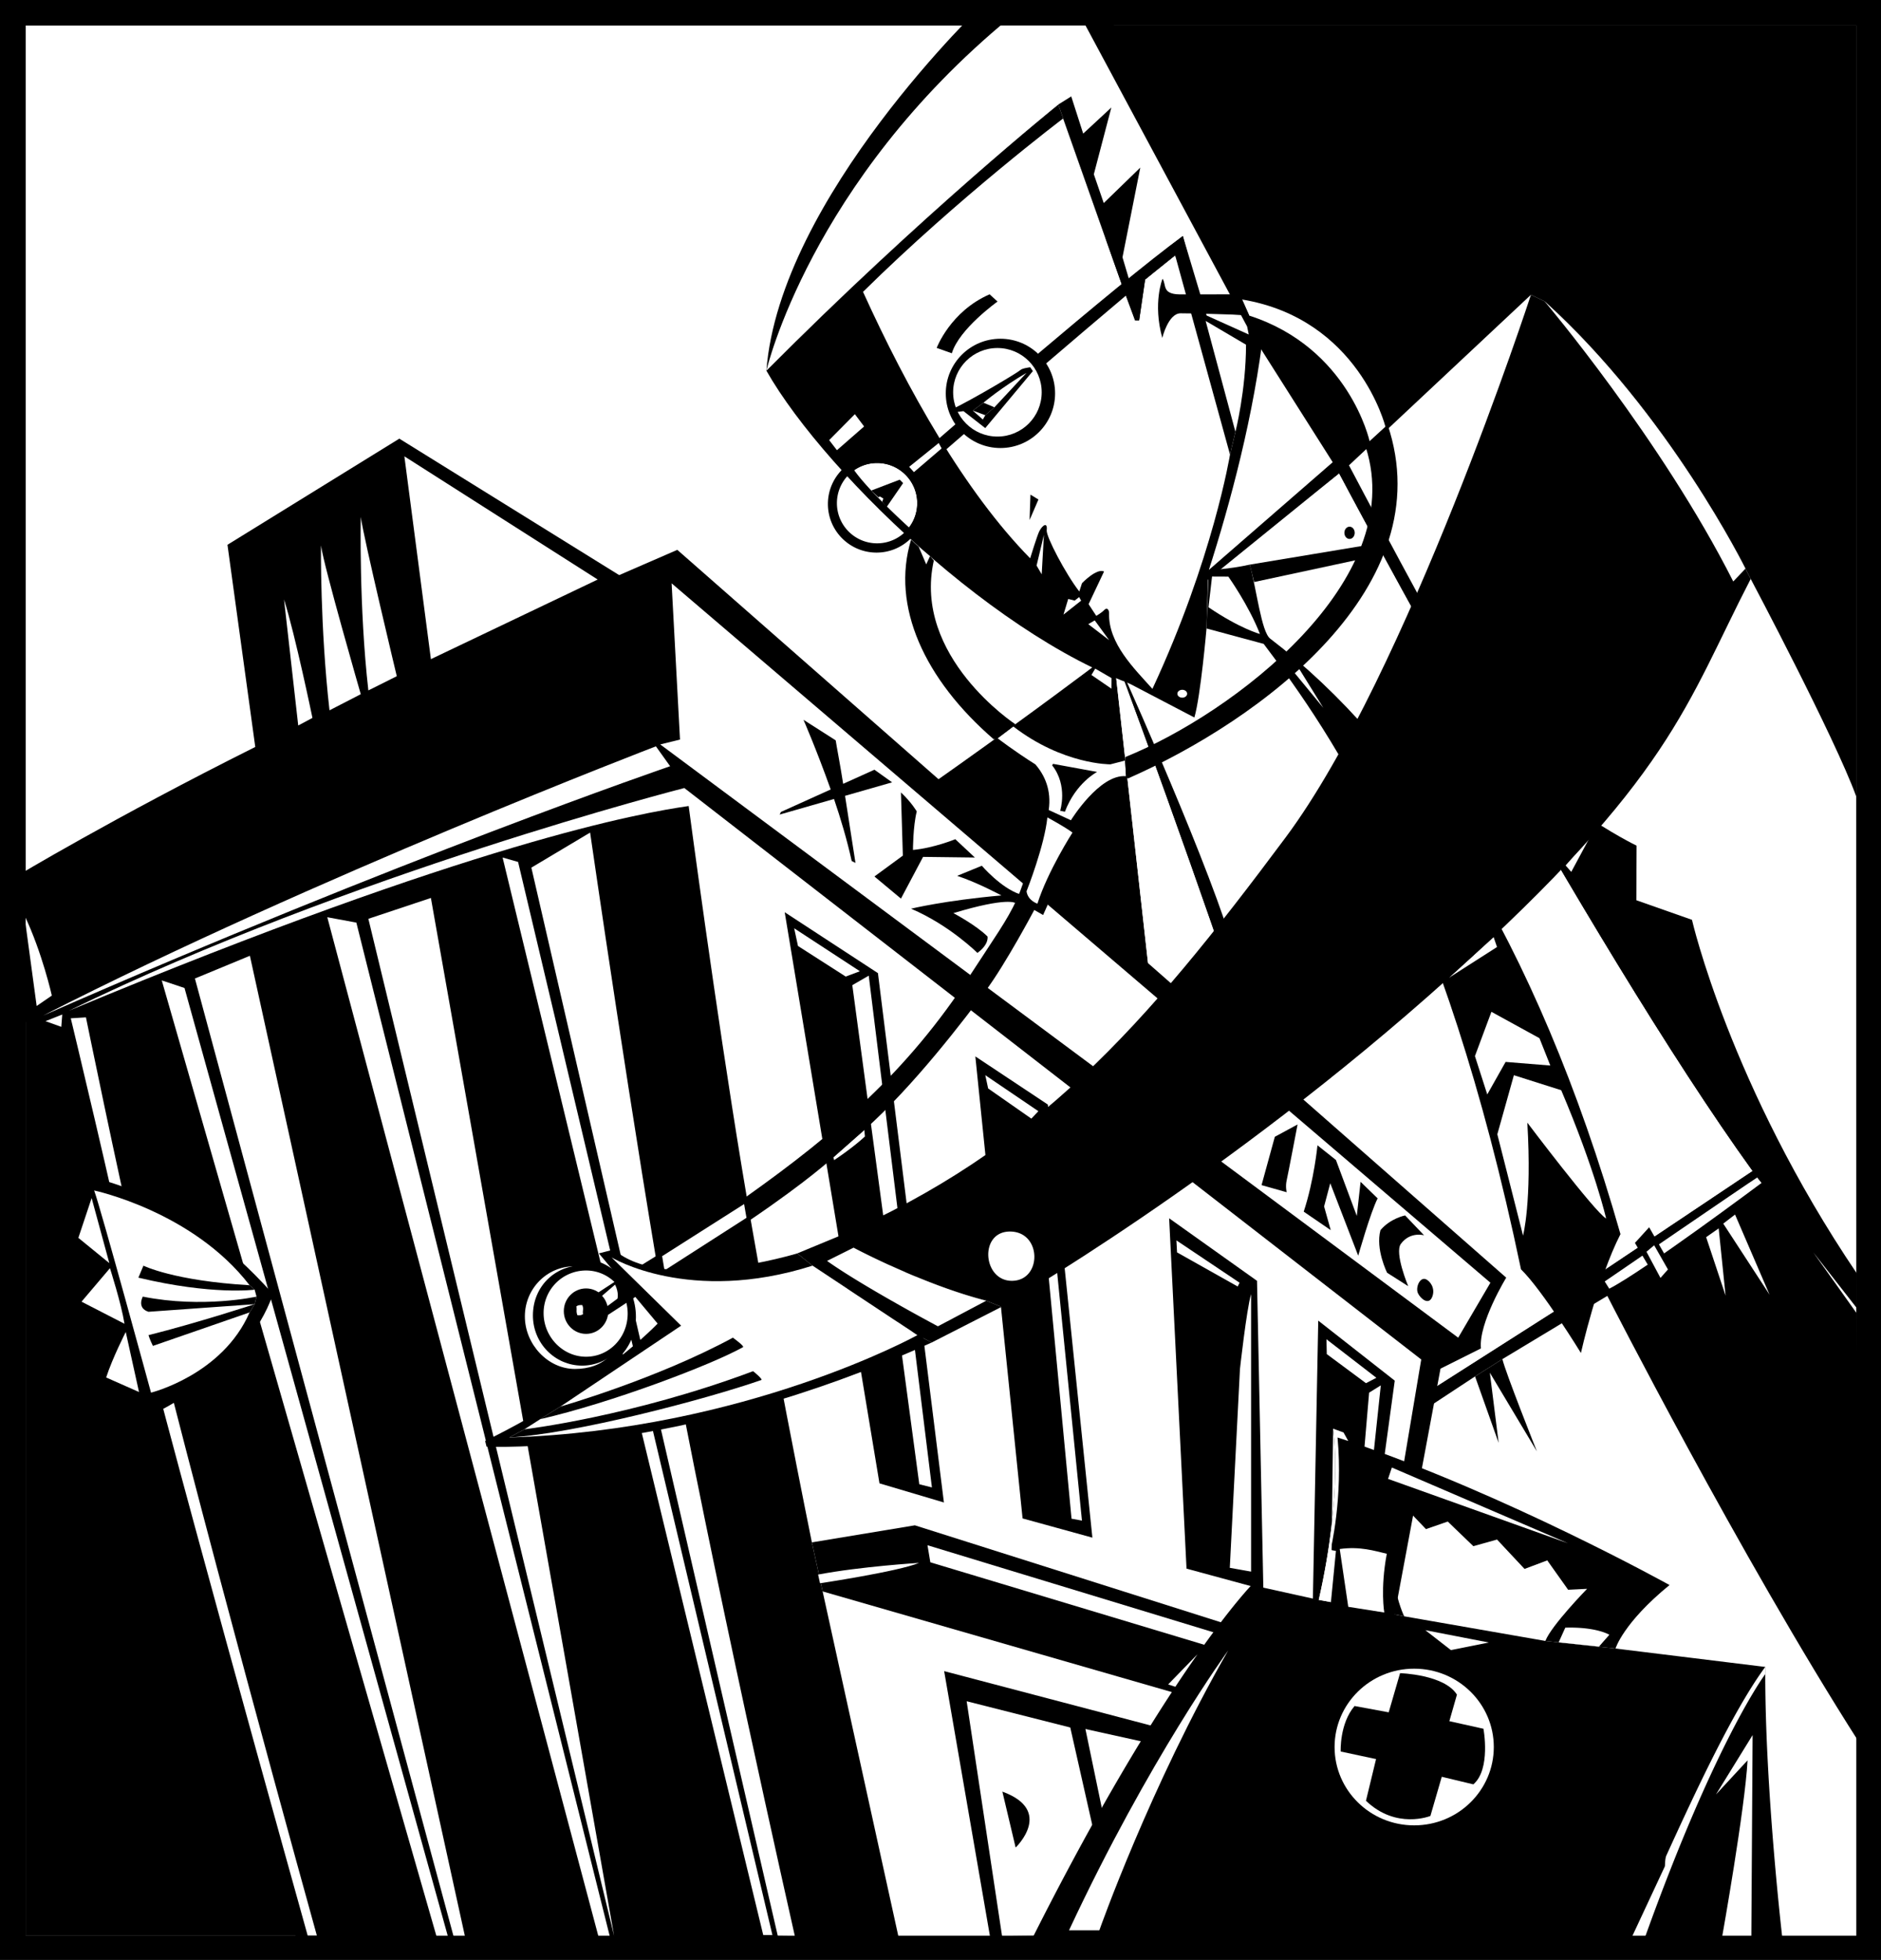
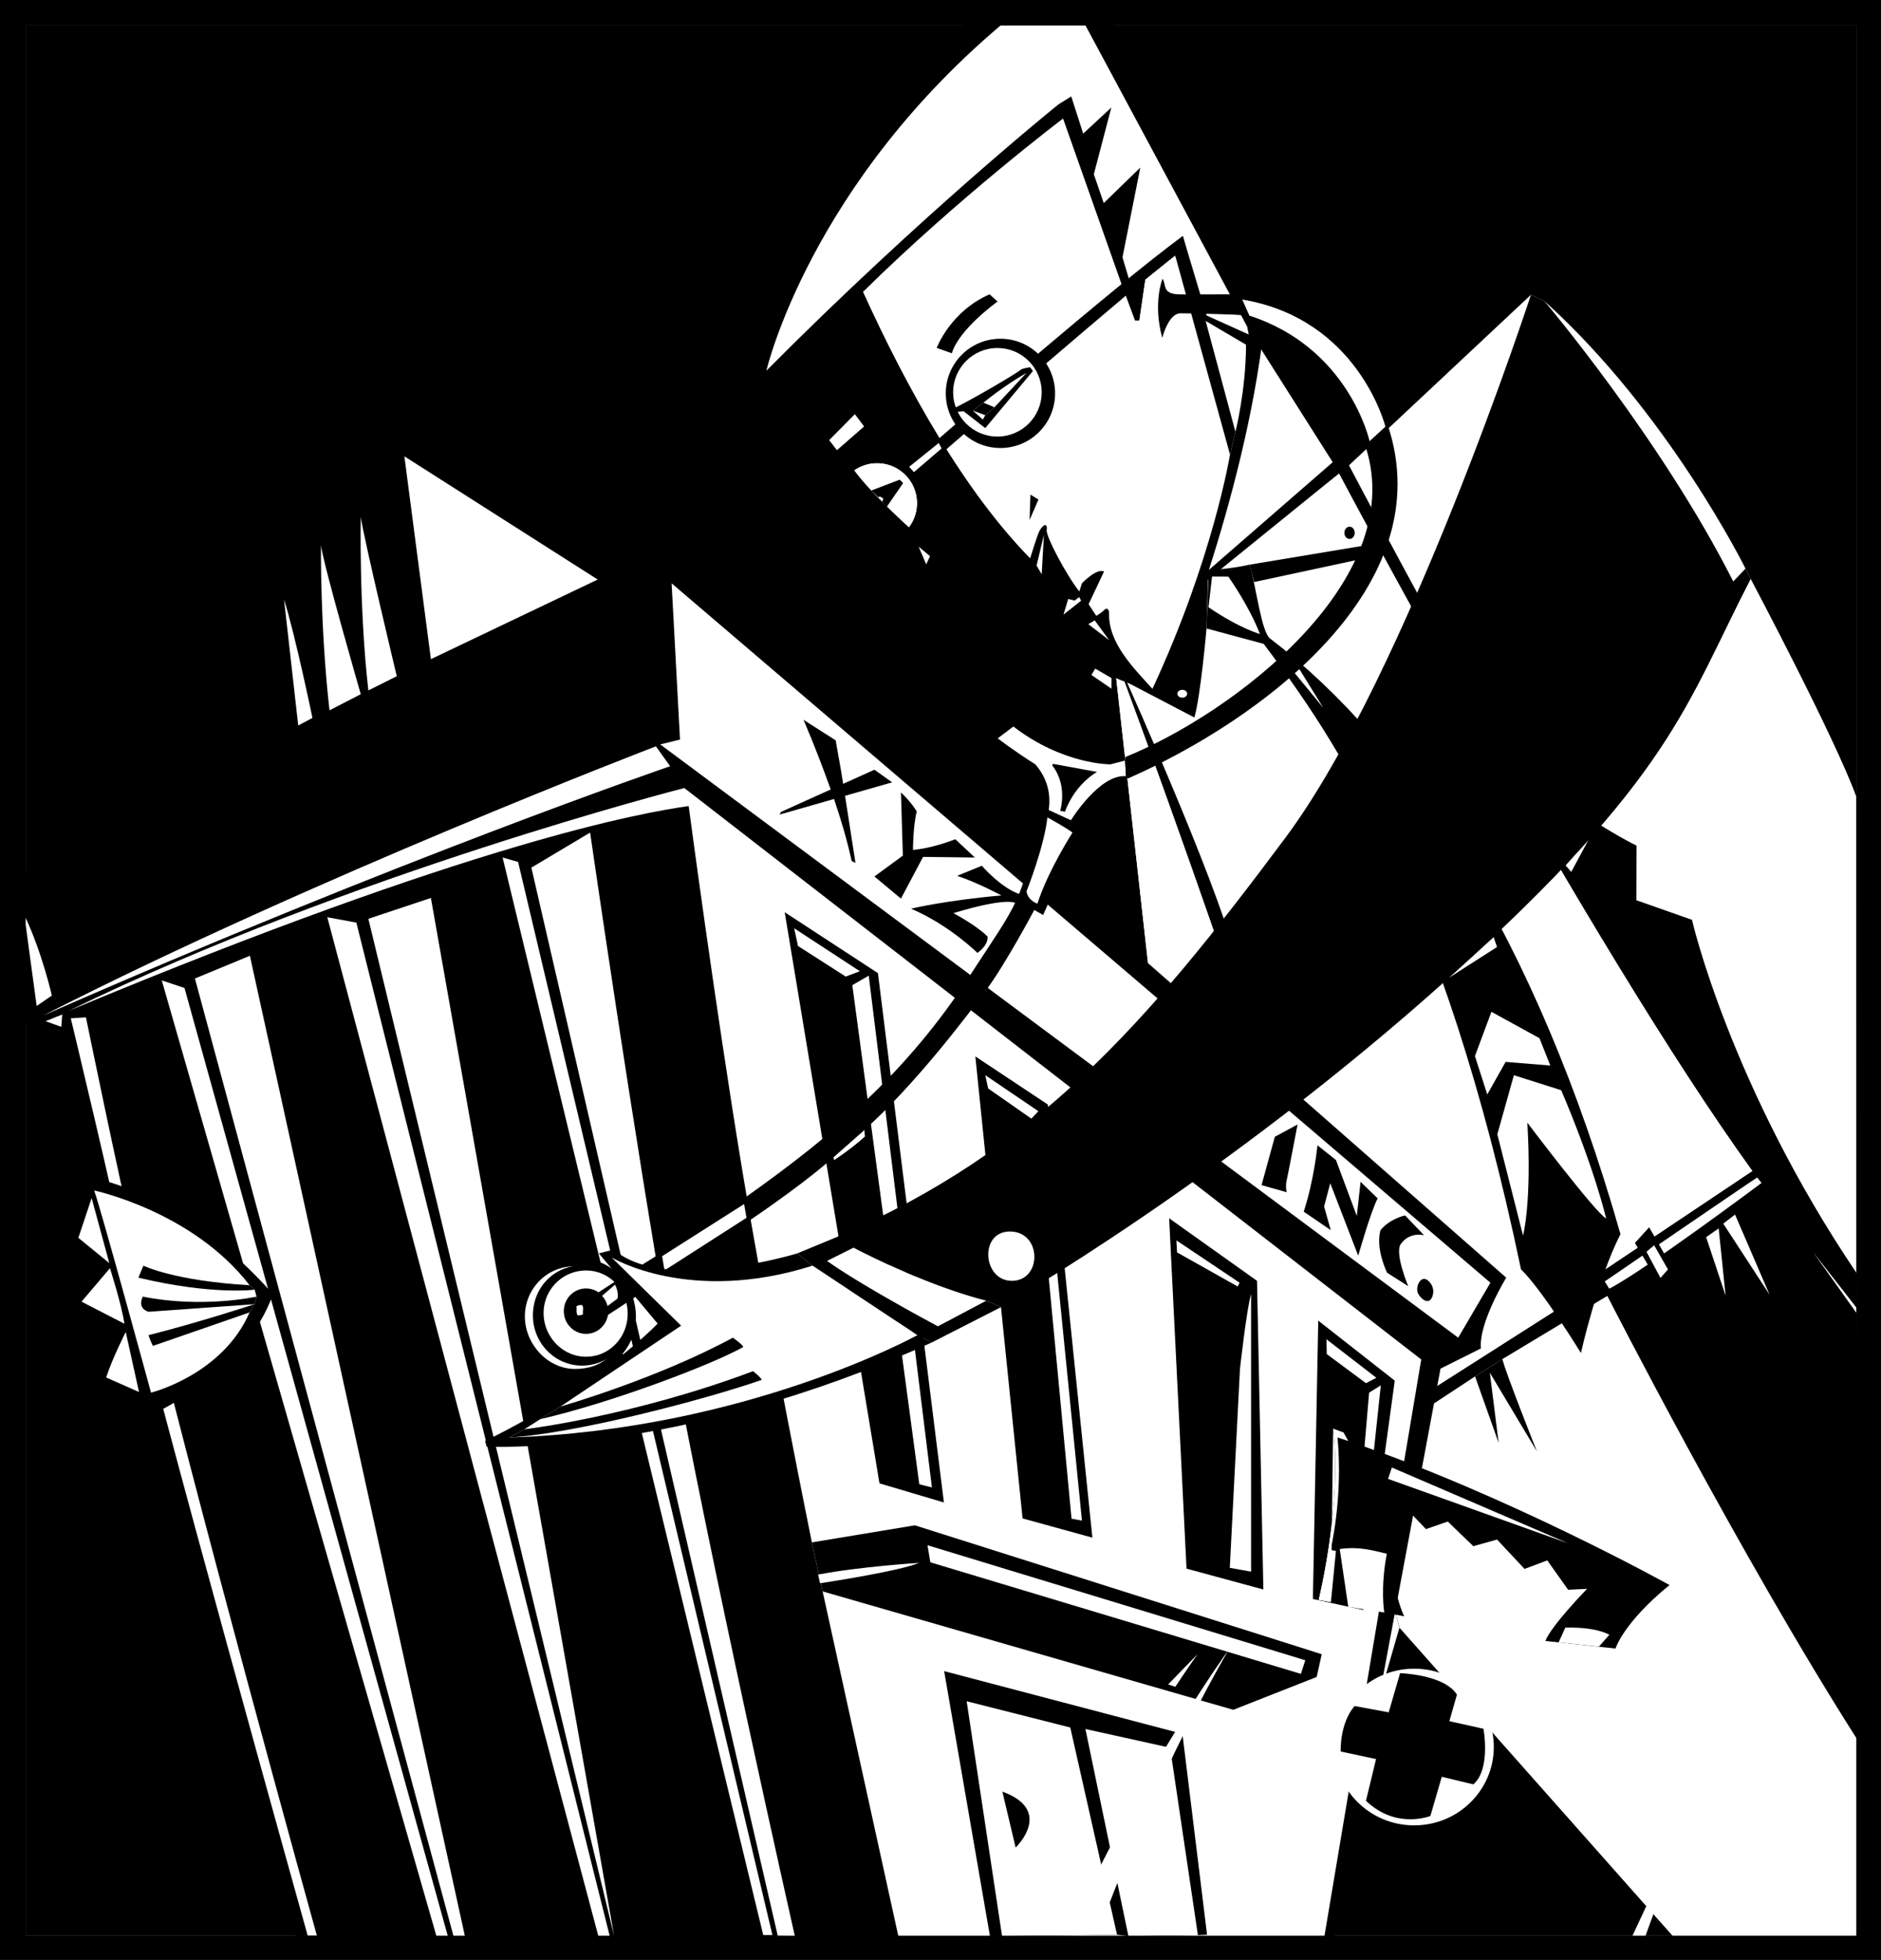
<svg xmlns="http://www.w3.org/2000/svg" width="518.262" height="540">
  <rect width="100%" height="100%" fill="#808080" stroke="none" />
  <path d="M511.46 533.32H7.07V7.027h504.39V533.32" />
-   <path fill="#fff" d="M304.637 276.133H7.07V7.027h297.567v269.106" />
  <path fill="#fff" d="m368.957 130.39-62.234 49.13-25.703 119.73 81.582 228.594 22.98-79.38-13.508-51.308 67.817-43.215-.262-2.347 43.273-28.946c-45.59-63.148-113.945-192.257-113.945-192.257" />
  <path d="m306.723 179.52 13.582 121.68s-120.637 44.91-270.598 79.21l-12.45-42.656c99.747-27.68 269.466-158.234 269.466-158.234" />
  <path d="M306.723 179.52s24.023 52.746 32.379 79.378l4.703 25.067s-15.688-47.16-37.082-104.445" />
  <path fill="#fff" d="M306.723 179.52c21.394 57.285 37.082 104.445 37.082 104.445l28.27 113.191-51.77-95.957-13.582-121.68" />
  <path d="M332.426 173.156s-1.621 18.676-3.348 24.531l-20.265-10.593 24.023-27.942-.41 14.004" />
  <path d="m371.68 128.207-24.223-34.504-16.152 67.23Zm0 0" />
  <path fill="#fff" d="m367.195 127.352-19.918-31.418-14.261 61.14Zm0 0" />
  <path d="m482.902 322.648-43.273 28.946.262 2.347-67.817 43.215 1.055 3.996 12.453 47.313 75.719 85.426 50.992-.043.004-53.672-.738-118.34-11.938-16.762-16.719-22.426" />
  <path fill="#fff" d="m512.297 480.176-.004 53.672-50.992.043-75.72-85.426-12.452-47.313 33.285-21.914 7.539-4.77 28.902-17.421s36.536 71.633 69.442 123.129" />
  <path d="M211.16 102.129c16.535 29.176 69.715 79.742 109.488 89.055 0 0 20.723-48.45 27.07-96.524l-15.956-8.508-5.864-21.125-16.875 13.192-17.437-49.422s-37.434 30.09-80.426 73.332" />
  <path fill="#fff" d="m323.785 70.348-8.277 6.644-1.649 11.274-1.117-.004-3.719-10.043-16.105-45.575s-28.691 21.672-55.133 47.77c12.277 27.039 28.074 55.11 46.05 73.418 0 0 1.942-6.367 2.54-7.508.91-1.73 2.293-2.543 2.016-.226-.207 1.699 5.246 12.085 8.984 16.878l.738-2.293s4.063-4.242 6.074-3.21l-4.253 8.992 2.113 3.218s1.453-.824 2.215-1.628c.765-.805 1.34-.02 1.312.894-.23 8.336 6.93 15.246 11.946 20.856 16.707-35.872 21.378-64.559 21.378-64.559l1.493-6.262s2.89-11.355 2.921-24.008l-11.25-6.628-8.277-18m-93.191 53.695-2.137-2.781 7.078-7.149 2.547 3.383-7.488 6.547" />
  <path d="m262.254 97.336-4.172-1.48s3.762-10.06 14.582-14.766l2.184 1.996s-10.586 7.527-12.594 14.25" />
  <path fill="#fff" d="M235.344 129.547a11.003 11.003 0 0 1 6.308-1.977c6.114 0 11.067 4.953 11.067 11.067 0 2.515-.84 4.836-2.254 6.695 0 0-10.945-9.867-15.121-15.785" />
  <path d="M230.59 138.637a11.05 11.05 0 0 1 4.754-9.09 11.003 11.003 0 0 1 6.308-1.977c6.114 0 11.067 4.953 11.067 11.067 0 2.515-.84 4.836-2.254 6.695a11.047 11.047 0 0 1-8.813 4.367c-6.109 0-11.062-4.949-11.062-11.062zm10.914 13.617c7.394 0 13.394-5.996 13.394-13.395 0-7.394-6-13.39-13.394-13.39-7.399 0-13.395 5.996-13.395 13.39 0 7.399 5.996 13.395 13.395 13.395" />
  <path d="m248.832 133.105-.934-.945-7.847 2.996 1.933 1.828 1.082 1.258 1.247 1.422 4.519-6.559" />
  <path fill="#fff" d="m243.066 138.242-1.082-1.258.496-.172.903.551-.317.88m7.434-9.626 1.305 1.469 7.71-6.598-.827-1.465-8.188 6.594" />
  <path d="M263.902 116.336c-3.554 3.062-5.699 4.926-5.699 4.926l1.758 3.203s2.297-1.988 6.016-5.2c-.133-1.812-2.075-.917-2.075-2.93m20.012 19.95-.238 6.996 2.441-5.656zm0 0" />
  <path fill="#fff" d="m287.625 147.375-2.023 8.45 1.41 2.413zm12.219 24.598 1.781-1.04 3.98 5.454zm-1.957-6.485-4.871 3.852 1.304-4.313 1.79.453 1.214-.972.563.98m8.367 21.344-.016 2.922-5.52-3.781 1.044-1.75 4.492 2.609" />
  <path d="M370.41 146.805c0-.938.637-1.692 1.426-1.692.785 0 1.422.754 1.422 1.692 0 .933-.637 1.687-1.422 1.687-.79 0-1.426-.754-1.426-1.687" />
  <path fill="#fff" d="m473.54 338.45 1.901 18.527-5.359-16.106zm1.26-1.317 3.247-2.492 9.512 22.078zm0 0" />
  <path d="m413.953 374.469-7.539 4.77 6.5 18.308-2.426-19.336 12.965 21.676s-8.808-22.13-9.5-25.418M347.719 94.66 304.113.906l-32.91-.054s-56.39 53.511-60.043 101.277c42.992-43.242 80.426-73.332 80.426-73.332l17.437 49.422 3.72 10.043 1.116.004 1.649-11.274 8.277-6.644 8.278 18 15.656 6.312" />
  <path fill="#fff" d="M291.586 28.797s-37.434 30.09-80.426 73.332c0 0 12.008-51.945 67.063-97.23l20.05.613 45.34 84.453.446 2.195-11.602-5.222-6.559-21.91-14.882 11.738-1.743-5.868 4.907-24.722-10.07 9.773-2.735-7.93 4.828-18.398-7.758 7.192-3.297-10.25-3.562 2.234M442.14 353.074s39.528-27.086 42.008-28.644l1.247 1.468s-32.637 24.41-42.008 29.164l-1.246-1.988" />
  <path d="m511.559 361.836-11.938-16.762-16.719-22.426c-45.59-63.148-113.945-192.257-113.945-192.257l2.723-2.184s25.215 48.008 38.097 69.594C422.66 219.383 450.918 233 450.918 233l-.066 15.04 15.328 5.394s10.441 45.675 45.425 97.437l-.046 10.965" />
  <path fill="#fff" d="M450.918 233s-28.258-13.617-41.14-35.2c-12.883-21.585-38.098-69.593-38.098-69.593l50.133-46.988 3.75 1.793c34.242 30.91 55.351 73.664 55.351 73.664l1.45 2.828s23.183 43.703 29.085 59.973l.156 131.394c-34.984-51.762-45.425-97.437-45.425-97.437l-15.328-5.395.066-15.039" />
  <path d="M435.582 372.785s-10.574-17.273-16.508-23.05c-21.484-102.848-51.512-146.715-70.898-172.329l-15.75-4.25.59-16.082s5.597-.215 11.324-1.504c1.898 6.89 3.207 18.54 5.62 20.38 38.231 29.16 73.22 82.425 96.52 164.085-6.328 12.344-10.898 32.75-10.898 32.75" />
  <path fill="#fff" d="m333.95 158.855 4.488.02s5.605 7.84 8.707 15.809c0 0-5.508-1.477-14.172-7.372l.976-8.457m30.653 36.168L357.782 184l-1.395 1.043zm47.863 65.907-.93-2.72-12.37 11.224zm-1.543 17.851 13.234 7.266 2.996 7.535-12.32-.996-5.055 8.96-3.398-10.566 4.543-12.199" />
  <path fill="#fff" d="m417.113 296.25-4.562 16.273 7.086 27.918s2.472-9.156 1.18-31.12c0 0 18.609 24.66 21.714 26.413 0 0-3.058-13.457-12.379-35.351l-13.039-4.133m14.25-57.8 6.824-8.012-5.265 9.792zm68.258 106.624 11.945 15.301-.008 1.46zm0 0" />
  <path d="m450.465 342.453 3.918-4.308 6.265 10.968-3.261 5.09-6.922-11.75" />
  <path fill="#fff" d="m457.5 352.098 2.063-2.332-3.801-6.66-2.117 1.785 3.855 7.207" />
  <path d="m284.586 102.238-13.125 15.715-5.992-4.668-3.047.348-.262-.781c6.442-3.133 18.293-10.227 18.988-10.899.536-.515 2.707-.762 2.707-.762l.73 1.047" />
  <path fill="#fff" d="m282.805 102.754-8.813 9.465-2.515 2.183-.68 1.192-2.762-2.461 2.934-2.18s5.066-4.281 11.836-8.2" />
  <path d="m273.992 112.219-2.515 2.183-3.442-1.27 2.934-2.179 3.023 1.266" />
  <path d="M262.613 108.086c0-6.738 5.465-12.2 12.203-12.2 6.735 0 12.196 5.462 12.196 12.2 0 6.738-5.461 12.2-12.196 12.2-6.738 0-12.203-5.462-12.203-12.2zm13.035 15.355c8.313 0 15.055-6.738 15.055-15.054 0-8.317-6.742-15.055-15.055-15.055-8.316 0-15.062 6.738-15.062 15.055 0 8.316 6.746 15.054 15.062 15.054" />
  <path fill="#fff" d="M324.395 191.14c0-.6.601-1.085 1.347-1.085s1.348.484 1.348 1.086c0 .601-.602 1.086-1.348 1.086-.746 0-1.347-.485-1.347-1.086" />
  <path d="m344.34 155.57 34.973-5.816 1.753 2.984-35.53 7.63-1.196-4.798m-18.442-90.543c-9.062 6.59-25.976 20.641-40.632 33.047.671.848 1.343 1.985 2.02 2.875 15.476-13.254 32.523-27.726 36.5-30.601l15.112 54.898 1.493-6.262-14.493-53.957M70.332 205.805l-7.66-55.703 47.348-29.243 60.578 37.598 16.015-6.96L415 352.026s-7.66 12.532-6.965 19.496l-11.14 5.575-29.247 156.664h-2.785l-117.324-.196H81.473L16.719 286.574 4.656 280.31l-.27-38.797S31.34 225.3 70.333 205.805" />
  <path fill="#fff" d="m247.54 533.566-20.884-95.093-2.965-13.508s-12.011-59.012-19.32-103.399c-7.312-44.39-14.625-99.484-14.625-99.484-12.793 1.828-59.273 9.922-170.766 56.398 77.551-37.859 169.57-61.359 169.57-61.359l203.036 157.45-26.723 159.19-117.324-.195m-62.492-372.843 225.598 192.699-8.875 15.144L181.914 205.11l5.445-1.343-2.312-43.043" />
  <path d="m245.797 215.555-4.871-3.48-8.614 3.89c-.828-5.344-1.78-10.137-2.058-11.977l-8.875-5.668s3.601 8.239 7.496 19.196l-13.71 6.195-.353.723 14.977-4.293c1.832 5.379 3.594 11.265 4.871 17.086l1.043.523s-1.476-9.465-2.875-18.48l12.969-3.715m2.437 2.785.524 17.406-7.832 5.746 7.308 6.094 6.094-11.492 14.274.176-5.395-5.047s-5.918 2.433-11.664 2.957c0 0 0-6.442 1.043-10.617 0 0-1.39-2.438-4.352-5.223m15.493 22.976 6.789-2.785s5.222 6.094 10.445 7.836l-1.219 2.438s-2.09-1.743-17.058 2.785c0 0 6.265 3.305 9.398 6.437 0 0 .523 2.09-2.781 4.528 0 0-7.664-7.66-18.281-12.188 0 0 9.226-2.262 24.894-3.652 0 0-6.441-3.485-12.187-5.399m123.418 93.567s-4.047.781-6.79 4.047c-1.433 5.222 1.829 11.75 1.829 11.75l5.812 3.687s-3.851-9.172-2.023-11.652c2.586-3.508 6.464-2.348 6.398-2.352l-5.226-5.48m-24.149-19.324s-.914 9.53-3.789 18.28l7.441 5.09-1.828-6.527 1.7-6.398 7.703 19.976s3.394-12.011 5.351-15.796l-4.699-4.57-1.043 9.398-5.746-15.407-5.09-4.046m-5.484-5.743-6.266 3.395-3.656 13.316 6.918 1.957s-.39-1.566 0-3.261c.39-1.7 3.004-15.407 3.004-15.407m35.316 42.625c-1.637-.636-2.86 2.313-2.156 3.852.683 1.504 3.035 3.523 3.98.914.875-2.406-.761-4.352-1.824-4.766M216.207 251.34l26.11 157.36 17.753 5.269-18.175-145.844-25.688-16.785m52.523 39.726 13.016 127.297 19.234 5.297-12.273-119.328-19.977-13.266m53.399 44.598 4.789 96.535 21.172 5.746-1.75-85.047-24.211-17.234m41.081 28.199-1.476 76.696 13.926 3.03 8.63-63.187-21.08-16.539" />
  <path fill="#fff" d="m218.816 255.766 1.047 4.875 13.157 8.43 3.902-1.47-18.106-11.835m37.95 154.054-17.407-141-4.527 2.614 18.453 137.515 3.48.871m28.29-98.96 10.18 107.578 2.87.523-10.964-109.668-2.086 1.566m-13.582-14.621.785 3.657 11.902 8.312 1.938-2.047-14.625-9.922m105.75 87.472-4.7 55.18 1.829.262 6.093-57.445-3.222 2.004M365.473 369l.09 4.09 10.792 8.008 2.872-1.48L365.473 369m-41.34-27.242.172 3.308 16.71 9.399.524-1.043-17.406-11.664" />
  <path d="m332.574 533.066-2.523.102-19.149.273-3.132-.375-31.68.348-3.309.176-12.644-73.152 65.648 17.273 6.79 55.355" />
  <path fill="#fff" d="M109.324 186.309s-9.14-38.121-9.922-43.868c0 0-.523 24.809 2.09 47.786l7.832-3.918m-9.922 4.961s-10.183-35.25-10.968-40.993c0 0-.258 22.453 2.351 45.434l8.617-4.441m-13.316 6.53s-4.7-22.718-7.832-32.64c0 0 1.305 11.75 3.914 34.727l3.918-2.086M6.707 252.11l3.395 25.066 4.18-2.871s-2.614-11.75-7.575-22.196m10.183 30.813-4.359-1.567 4.621-1.828zm51.962-19.582-15.145 6.265 71.285 263.985h3.133L68.852 263.34m-18.016 8.875-6.266-2.086 75.723 263.46h3.133l-72.59-261.374M98.184 254.2l-8.008-1.481 74.68 280.703h3.132L98.184 254.199M37.48 344.543c-4.933-20.887-13.8-64.234-13.8-64.234l-4.176.261s12.012 49.871 16.71 72.852c4.7 22.976 48.567 179.906 48.567 179.906h2.531S52.403 407.73 37.48 344.543m81.243-97.133-17.23 5.742 67.714 280.262zm24.023-9.922-4.266-1.218 71.81 296.882h2.53l-70.074-295.664m41.777 131.25c-9.921-56.05-21.933-139.343-21.933-139.343l-16.188 9.66 67.891 294.304 4.7.051s-24.548-108.617-34.47-164.672m-3.804-163.105 3.918 5.48S110.629 236.441 11.93 279.79c74.68-38.121 168.789-74.156 168.789-74.156" />
  <path d="m226.656 438.473-2.965-13.508 28.375-4.7 112.102 35.512-1.39 6.266-22.977 9.05-113.145-32.62" />
  <path fill="#fff" d="m111.414 125.73 53.266 33.946-45.957 21.933zm233.289 307.29-5.863-1.043 2.8-54.778s1.81-16.41 3.063-20.644v76.465m-119.293.812.524 2.395s21.464-3.215 27.3-5.61c0 0-16.007.973-27.824 3.215m30.922-3.382 102.098 30.745 1.21-3.757-104.093-31.688.785 4.7m10.008 38.284 28.547 7.235 12.883 57.097-31.68.348-9.75-64.68m32.723 7.656 23.328 5.15 7.66 51.628-19.149.273-11.84-57.05" />
  <path d="m276.176 493.637 3.656 15.406s10.703-10.184-3.656-15.406M26.813 348.547l-8.704 10.793 12.883 7.312-5.57 14.621 17.058 8.18s25.415-11.66 32.727-32.898c-25.937-29.246-51.527-32.38-51.527-32.38l-6.266 17.41 9.398 6.962" />
  <path fill="#fff" d="m68.766 361.602 1.39-2.262.524-2.09-.524-1.914-1.39-1.219c-15.668-20.367-42.825-26.11-42.825-26.11 1.914 5.22 15.668 55.704 15.668 55.704s19.672-4.875 27.157-22.11M34.648 367s-3.656 7.137-5.398 12.531l9.05 4.004L34.649 367m-4.356-17.582s3.133 9.746 4.004 15.316l-11.836-6.09 7.832-9.226m-.172-1.395-8.531-6.96 3.656-10.965zm0 0" />
  <path d="m38.129 352.027 1.39-3.304s8.356 4.175 29.247 5.394l1.39 1.219s-11.66 1.566-32.027-3.309m2.785 15.84s.348 1.223 1.219 2.961l26.633-9.226 1.39-2.262s-16.011 5.219-29.242 8.527M70.68 357.25s-14.797 3.309-31.332 0c0 0-1.743 3.133 1.566 4.18l29.242-2.09.524-2.09M421.813 81.219s-34.141 104.57-67.563 149.48c-39.2 52.668-68.938 86.164-123.031 109.86l3.96 3.203s19.063 10.18 36.555 14.62l4.204 1.696s61.605-35.195 123.226-90.644c61.512-55.352 65.227-75.133 83.2-109.93l-1.45-2.828s-21.11-42.754-55.351-73.664l-3.75-1.793" />
  <path d="m275.938 360.078-4.204-1.695c-17.492-4.442-36.554-14.621-36.554-14.621l-3.961-3.203-11.567 4.789 4.211 3.375 28.899 19.144 3.965 2.02 19.21-9.809m-132.929 2.872c0-9.665 7.414-16.317 16.32-16.317 8.98 0 15.887 7.066 15.887 16.215 0 9.148-7.426 15.902-16.41 15.902-8.98 0-15.797-6.648-15.797-15.8" />
  <path fill="#fff" d="M144.613 362.719c0-7.625 6.067-13.809 13.555-13.809 7.484 0 13.55 6.184 13.55 13.809 0 9.808-5.613 14.465-13.304 14.465-7.484 0-13.8-6.844-13.8-14.465" />
  <path d="M146.832 362.457c0-8.055 6.133-13.809 13.555-13.809 7.484 0 13.55 6.184 13.55 13.809 0 7.625-6.066 13.805-13.55 13.805-7.485 0-13.555-6.18-13.555-13.805" />
  <path fill="#fff" d="M149.777 361.781a11.685 11.685 0 0 1 11.696-11.726c6.414 0 11.468 5.316 11.468 11.879 0 6.562-5.054 11.879-11.468 11.879-6.418 0-11.696-5.47-11.696-12.032" />
  <path d="M155.344 361.254c0-3.457 2.746-6.258 6.129-6.258 3.382 0 6.125 2.8 6.125 6.258 0 3.457-2.743 6.262-6.125 6.262-3.383 0-6.13-2.805-6.13-6.262" />
  <path fill="#fff" d="M278.785 352.898c8.38 0 8.344-13.578-.523-13.578-8.535 0-7.528 13.578.523 13.578m-7.051 5.485-13.316 7.05s-20.625-10.968-30.547-18.019l7.309-3.652s19.062 10.18 36.554 14.62m-112.918 1.552c.286-.18.649-.422 1.621-.344.465 1.176.02 1.394.204 2.488 0 0-.528.426-1.5.305-.133-.016-.309-.836-.282-1.274a5.662 5.662 0 0 0-.043-1.175m79.324-48.602-8.53 7.535.226.774s4.91-3.211 8.476-6.516l-.171-1.793" />
  <path d="m238.14 311.332-8.53 7.535s-6.79 6.356-22.977 17.32c-16.192 10.965-38.992 26.114-40.211 26.81-1.219.694-3.309-5.747-2.262-6.442 12.13-8.09 23.82-14.274 41.926-27.157 23.703-16.863 43.871-33.976 61.125-60.578 13.55-20.89 14.305-19.484 19.668-46.605l2.07.957 6.114 2.828 3.308 1.566-10.969 24.543-2.437-1.39s-7.832 14.793-13.402 22.281c-5.57 7.484-19.672 26.11-33.422 38.332" />
  <path fill="#fff" d="m302.285 212.684-12.14-2.22-.262.391c4.437 5.614 2.219 12.532 2.219 12.532l1.308.261c3-7.964 8.875-10.964 8.875-10.964l7.965 1.171c-7.313-.652-15.188 12.145-15.188 12.145l-6.113-2.828c.778-5.418-1.062-9.535-3.672-12.563-5.84-3.671-10.406-7.199-10.406-7.199l4.309-3.262c13.707 10.575 26.761 10.446 26.761 10.446l4.047-1.043.262 4.304-7.965-1.171" />
  <path d="m310.25 213.855-.262-4.304s.02-.95.043-.961c29.77-12.008 77.965-48.64 66.301-85.281l1.023-1.754 4.36-4 .601-.57c15.024 44.566-34.828 81.374-71.59 97.527l-.476-.657" />
  <path fill="#fff" d="m377.355 121.555 4.36-4s-7.371-29.684-39.488-35.035l1.968 4.437c27.547 8.879 33.16 34.598 33.16 34.598" />
  <path d="m344.195 86.957-1.968-4.437-.688-1.438s-14.707.063-16.535.031c-4.934-.086-3.578-2.644-4.695-4.308 0 0-2.743 6.64-.07 16.297 0 0 1.632-6.754 5.023-6.778 3.398-.02 14.328.348 14.328.348l4.605.285M274.871 203.41l4.309-3.262.562-.609s-28.37-18.625-22.453-45.086l-1.047-1.219-3.133-2.609-2.09-1.914c-5.566 18.277 3.657 38.469 22.805 55.008l1.047-.309" />
  <path fill="#fff" d="m253.11 150.625 3.132 2.61-1.043 2.265zm224.445 9.59 3.36-3.54s-21.11-42.753-55.353-73.663c0 0 32.211 38.05 51.993 77.203M182.434 346.11l22.586-14.36.656 3.785-22.586 14.492-.656-3.918m-16.555 10.922s1.043.957 1.5 2.809l2.742-2.024s.477-1.566-.652-3.875l-3.59 3.09m122.699-131.816s4.832 2.61 6.918 4.18c0 0-6.789 10.574-9.66 19.582 0 0-2.613-.786-3.004-3.395.262-.652 4.961-12.664 5.746-20.367" />
  <path d="m256.727 369.887-3.965-2.02-28.899-19.144-4.21-3.375s-36.696 11.207-50.532-1.067l-4.113 1.059 16.18 19.34s-15.602 16.672-47.52 32.343l.383 1.563s52.824 2.879 122.676-28.7" />
  <path fill="#fff" d="m187.66 365.258-19.148-18.801s21.41 13.059 55.351 2.266l28.899 19.144s-47.176 26.113-112.453 28.2l4.18-2.258 4.35-2.79 5.571-3.48 33.25-22.281" />
  <path d="M154.41 387.54s26.285-7.485 47.52-18.974c0 0 3.265 2.34 2.789 2.61-8.707 4.875-36.207 15.32-55.88 19.844l5.571-3.48m-9.922 6.269s29.594-3.485 63.016-16.016c0 0 2.781 2.254 2.262 2.434-15.493 5.398-51.352 14.796-69.457 15.84l4.18-2.258m222.811-.176s2.84 17.23-3.948 47.176l3.351.605 20.184 3.918s-7.313-14.883.523-29.766l5.48 5.743 6.005-2.086 7.05 6.789 6.528-1.828 7.574 8.093 6.265-2.351 5.747 8.094 5.222-.258s-9.926 10.183-11.488 14.36l19.32 2.089s2.09-7.05 14.883-17.496c0 0-44.648-24.805-88.516-39.688l-1.304-2.351-2.875-1.043" />
-   <path d="M491.066 533.895s-4.695-40.258-4.695-72.633v-1.98l-41.258-5.071-19.32-2.09-38.906-6.789-20.184-3.918-3.351-.605-18.504-4.094s-5.332 5.45-14.895 19.055a383.623 383.623 0 0 0-6.113 8.98c-10.098 15.277-23.473 37.648-39.309 69.098l206.535.047" />
  <path fill="#fff" d="M367.71 481.348c0-11.922 9.817-21.586 21.93-21.586 12.118 0 21.938 9.664 21.938 21.586 0 11.922-9.82 21.586-21.937 21.586-12.114 0-21.93-9.664-21.93-21.586" />
  <path d="m382.621 471.79 3.133-10.79s12.184.348 15.668 5.918l-2.09 7.309 9.398 2.09s2.09 11.14-2.785 15.32l-8.703-2.09-3.133 10.793s-9.398 3.828-17.754-4.18l2.782-11.488-9.746-2.086s-.348-7.66 3.828-12.535l9.402 1.738" />
  <path fill="#fff" d="M338.406 454.73s-21.761 29.77-43.867 77.122h8.356s13.925-39.52 35.511-77.122m136.125 78.684s6.266-35.164 6.965-48.394l-8.703 9.402 10.094-16.363-.348 55.355h-8.008m-74.765-78.769 10.445-2.09-17.492-3.395zm-28.286-11.926 9.922 1.566s-1.132-6.523.696-16.187c-3.395-.782-7.309-2.086-12.97-1.305l2.352 15.926m12.012-38.379-1.047 3.133 49.614 17.754zm-12.012-7.313-1.304-2.351-2.875-1.043s2.84 17.23-3.95 47.176l3.352.605 1.383-14.098-1.48-.261s3.484-14.274 1.914-30.989l2.96.961" />
  <path fill="#fff" d="M367.3 393.633s2.84 17.23-3.948 47.176l3.351.605m62.742 11.098 11.098 1.175 2.875-3.265s-3.527-2.219-12.145-1.957l-1.828 4.047m23.762 81.336h-3.656l9.14-19.582c.11-.239 0-2.09.446-3.063 7.82-17.137 18.406-39.957 27.234-51.922v1.98s-13.578 18.016-33.164 72.587M323.84 464.75a383.623 383.623 0 0 1 6.113-8.98l-8.094 8.328 1.98.652" />
  <path d="M518.262 540H0V0h518.262ZM511.46 7.027H7.07V533.32h504.39V7.027" />
</svg>